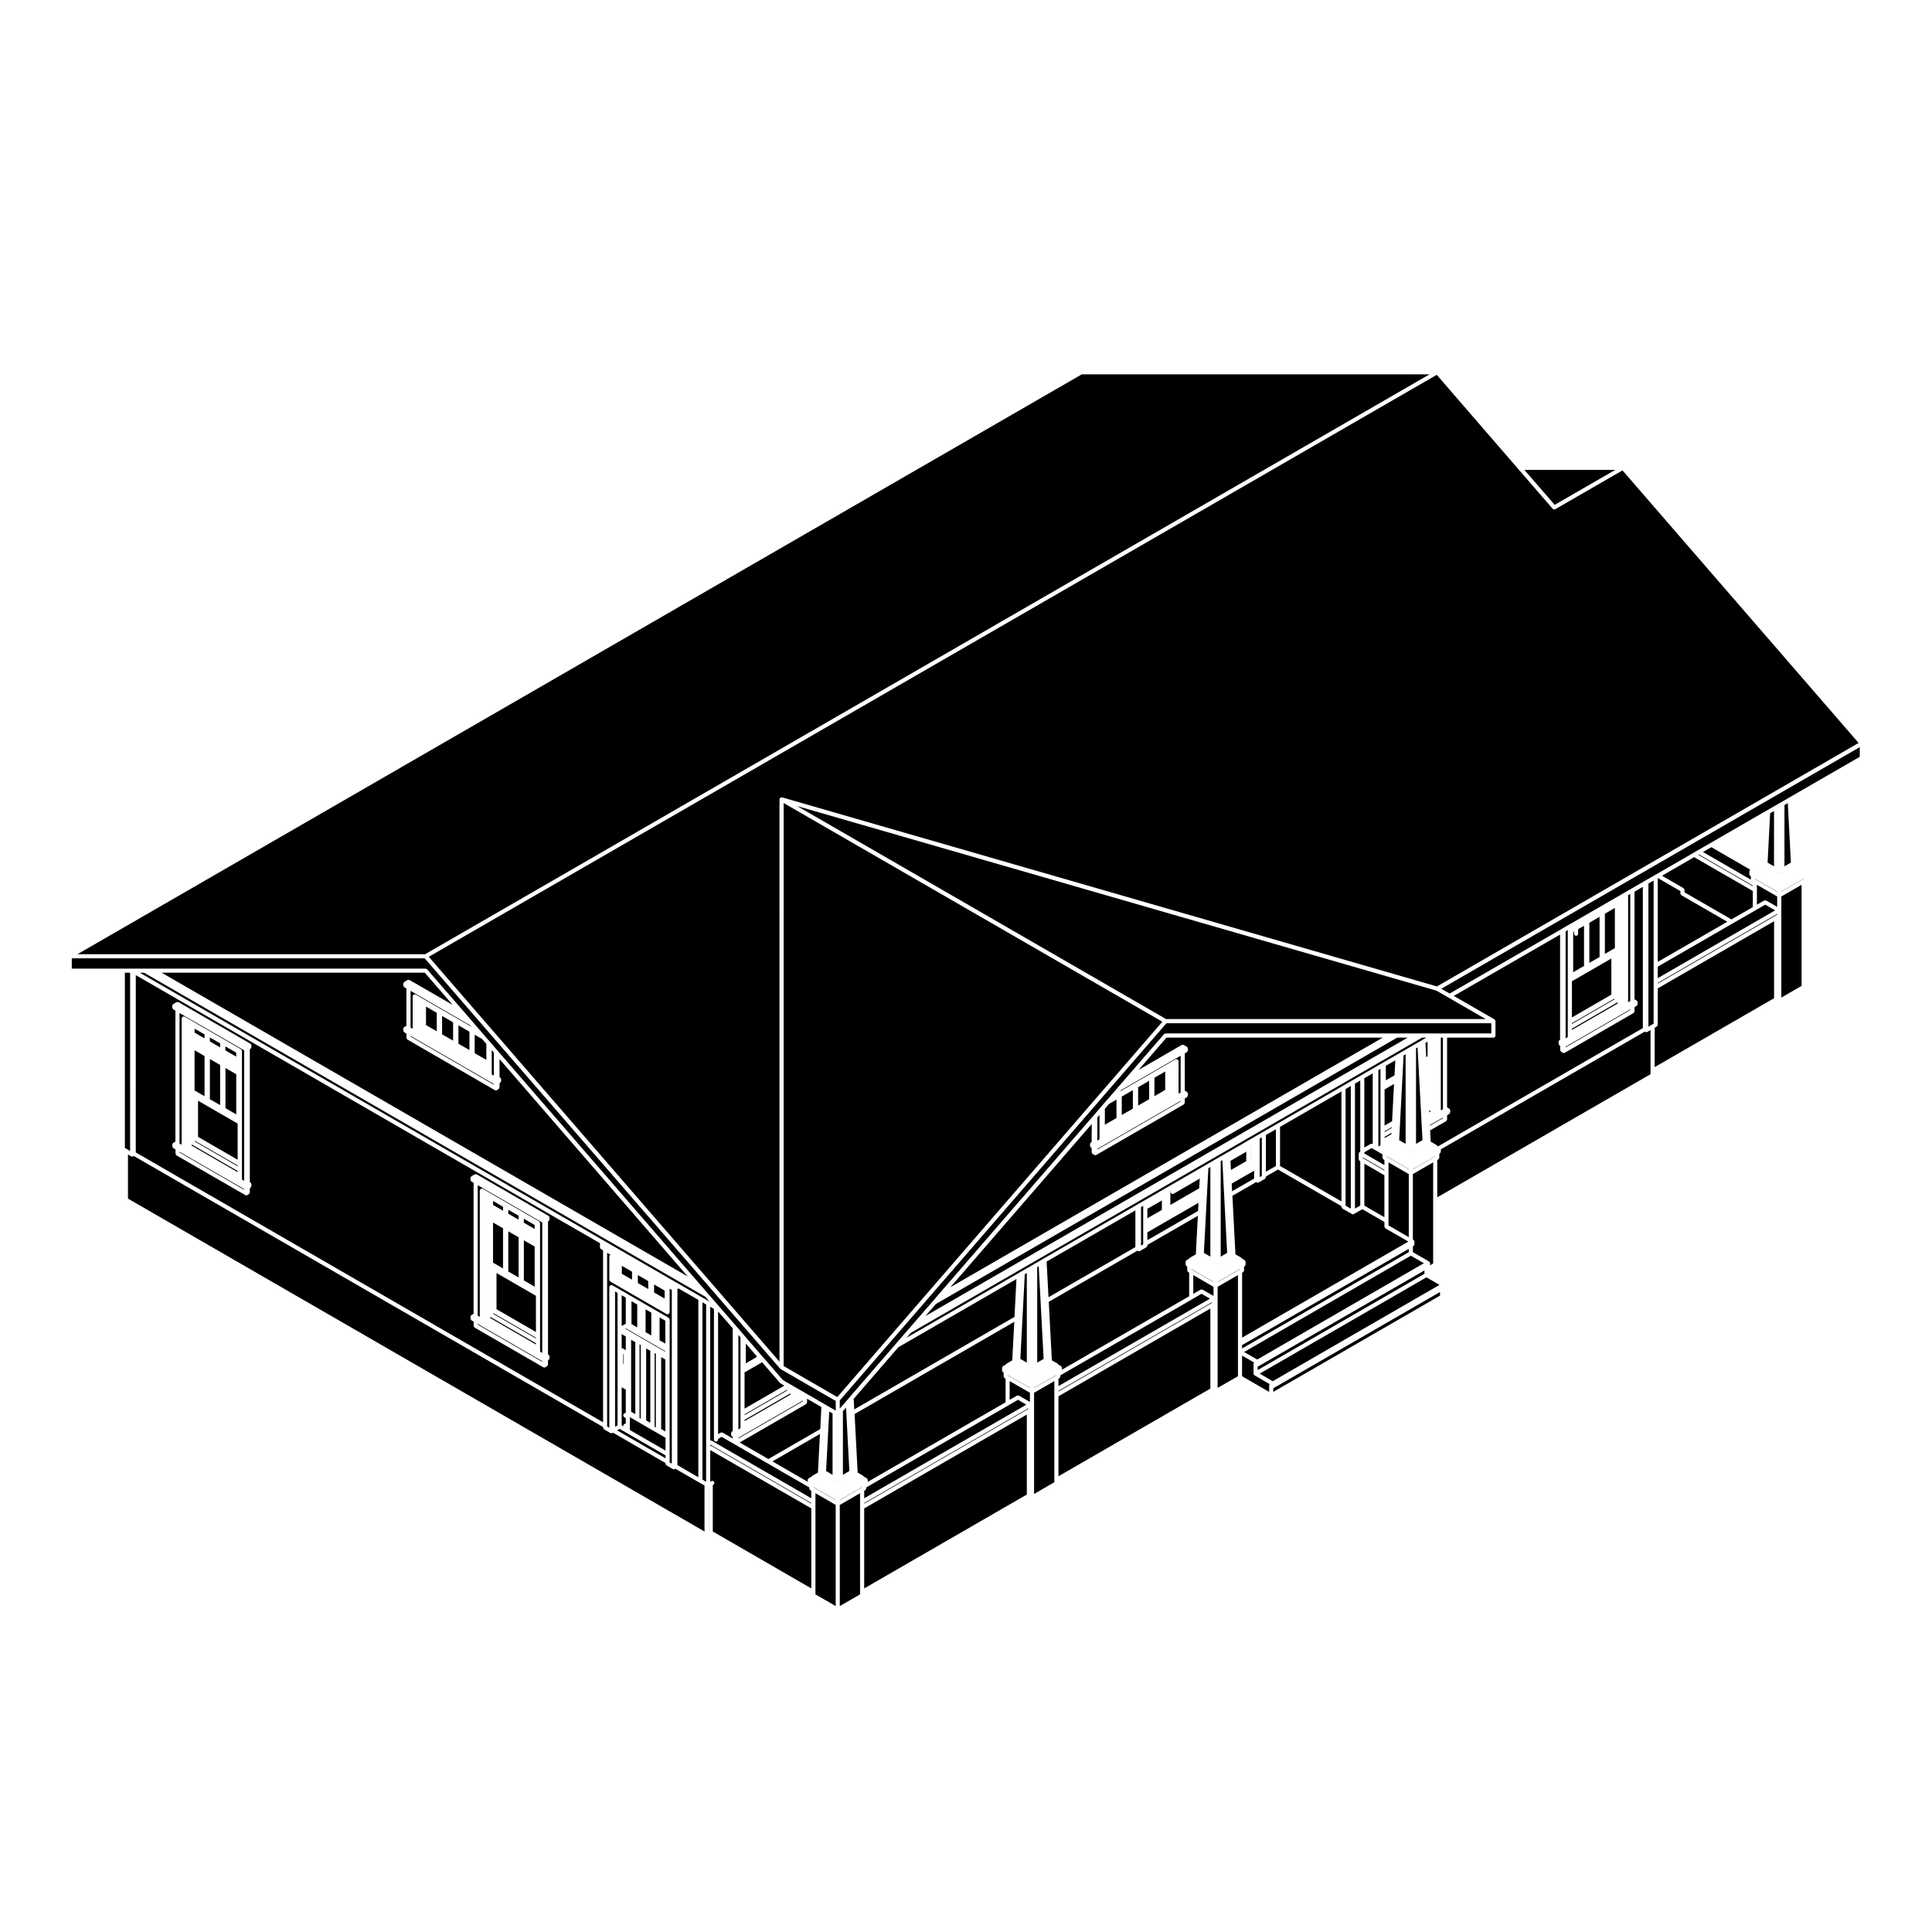
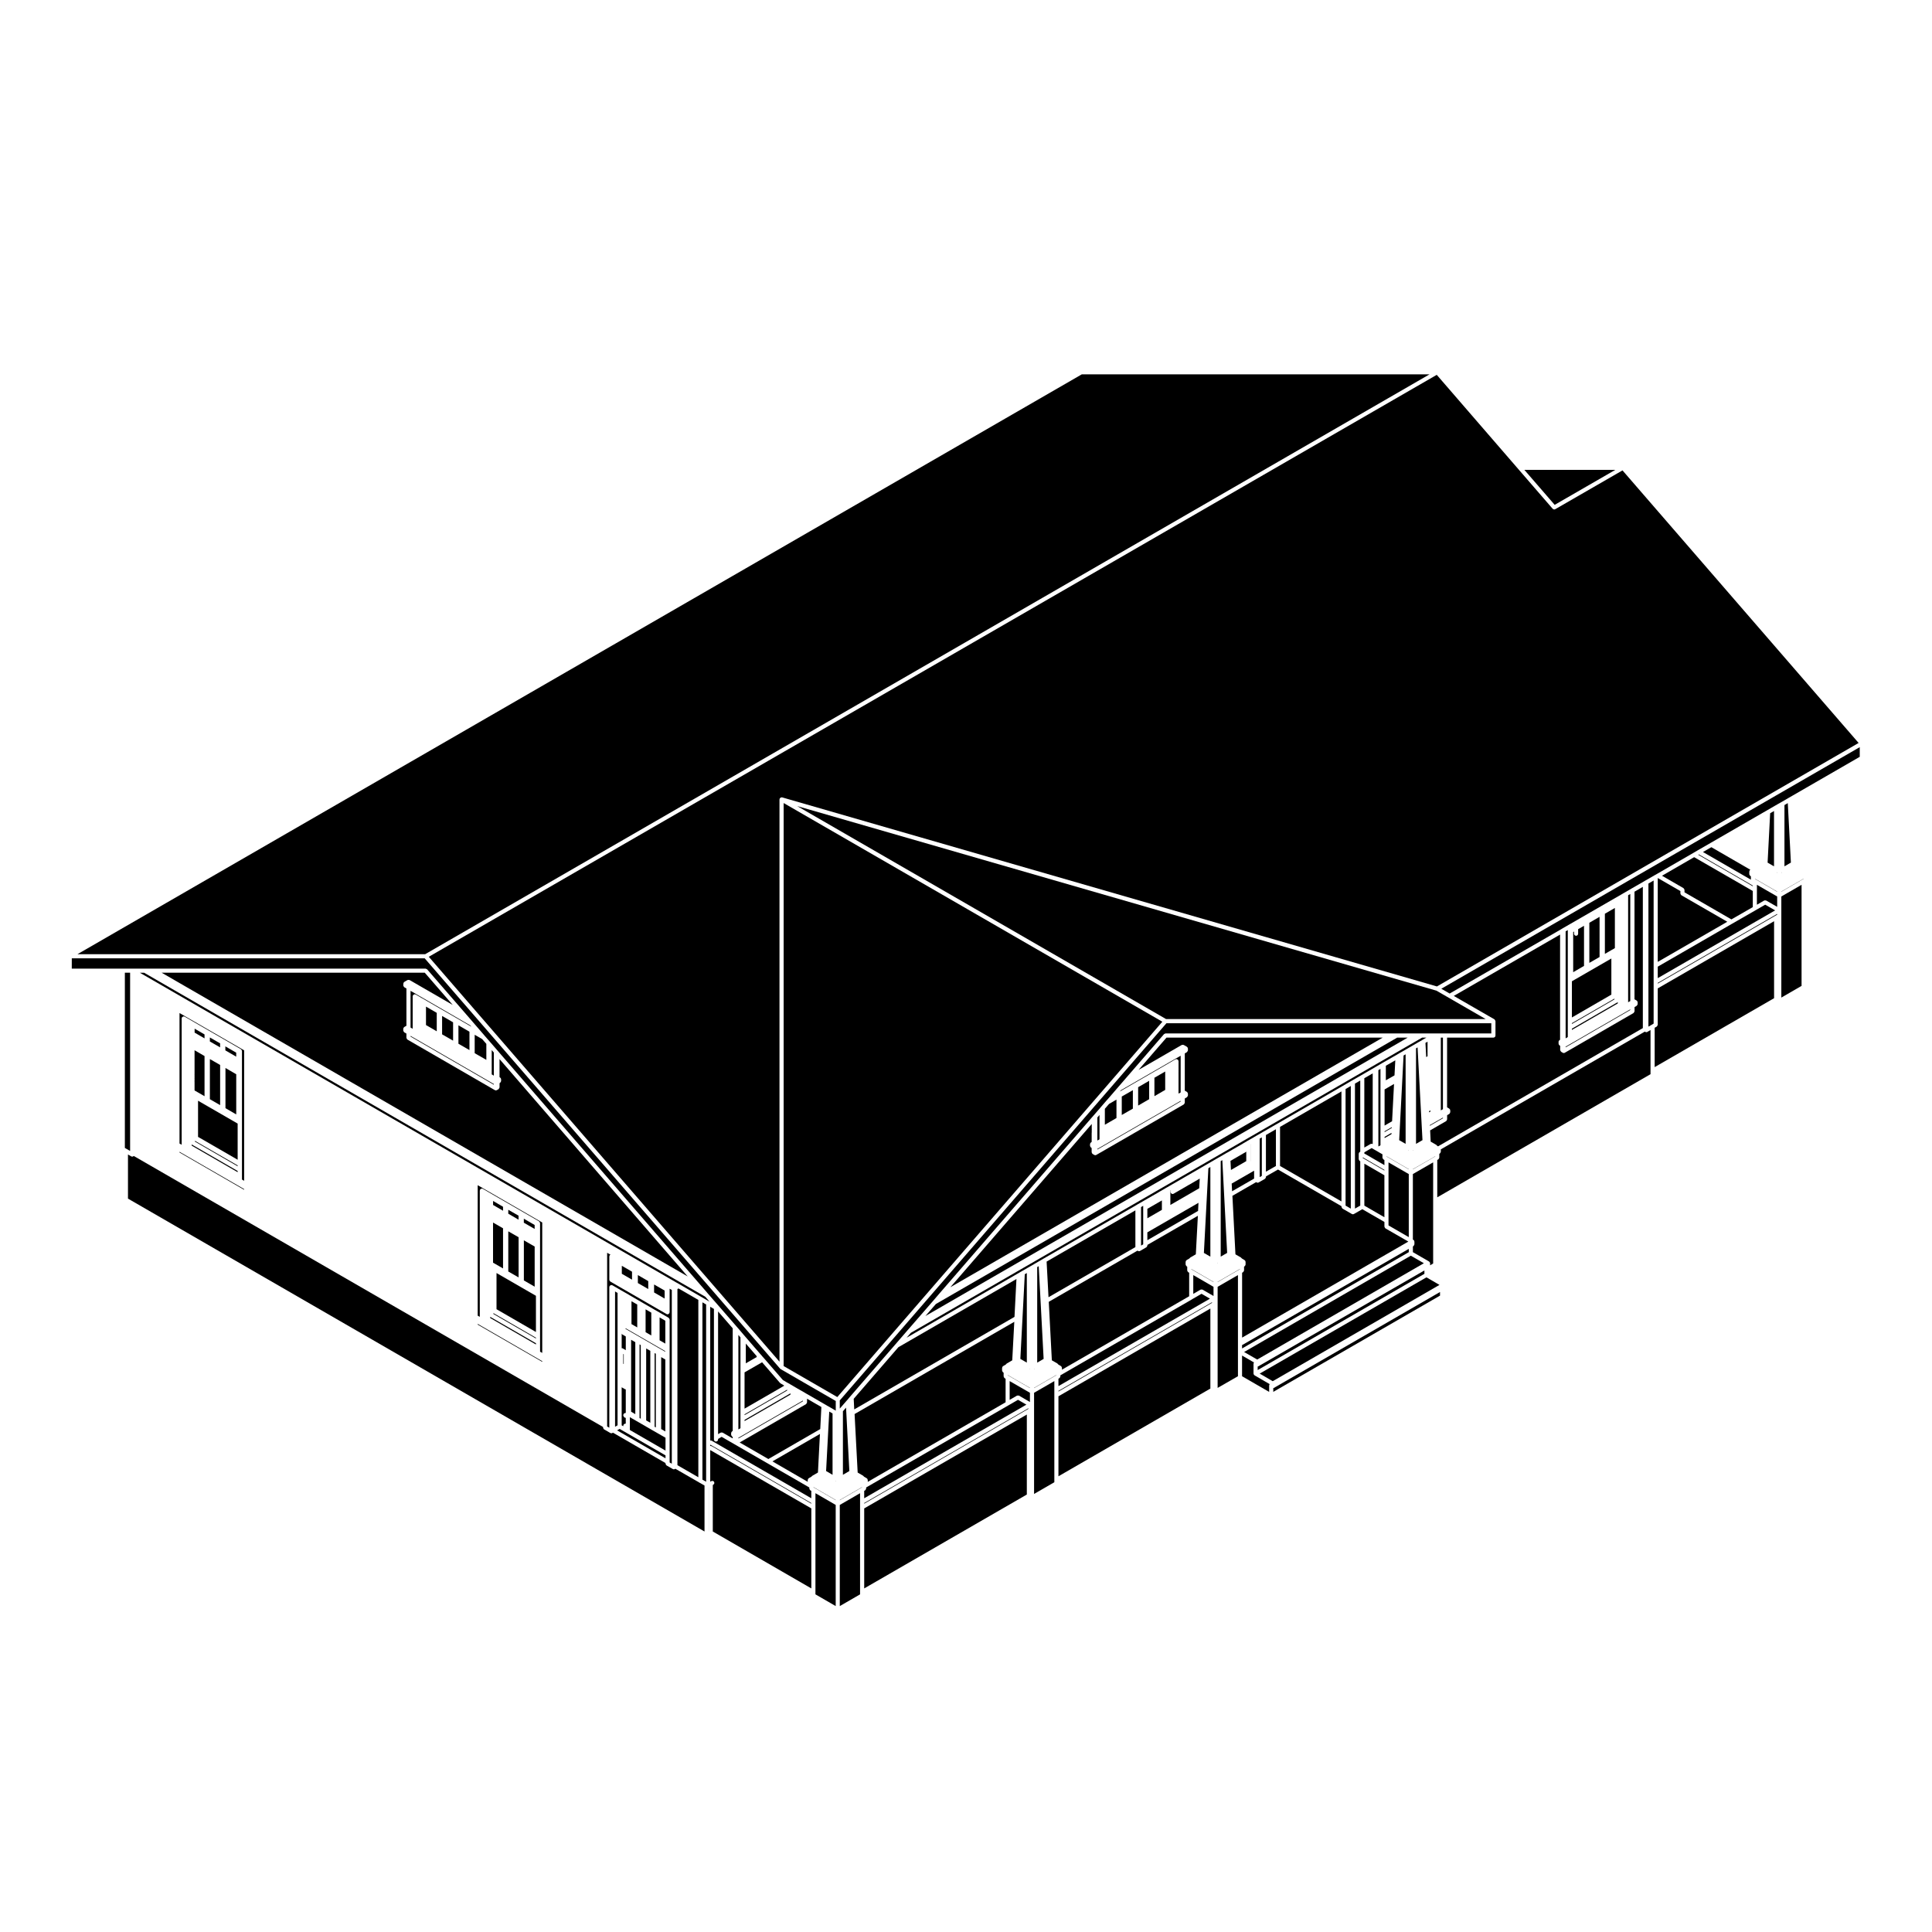
<svg xmlns="http://www.w3.org/2000/svg" fill="#000000" width="800px" height="800px" version="1.1" viewBox="144 144 512 512">
  <g>
    <path d="m607.6 374.9c0.004-0.051 0.02-0.09 0.039-0.133 0.012-0.023-0.012-0.051 0.012-0.07 0.012-0.023 0.035-0.023 0.051-0.047 0.035-0.047 0.059-0.07 0.102-0.102 0.02-0.016 0.023-0.047 0.051-0.059l-10.324-5.977-2.227 1.281 12.699 7.332v-0.891l-0.137-0.074c-0.031-0.02-0.031-0.047-0.051-0.066-0.059-0.047-0.09-0.102-0.125-0.156-0.035-0.066-0.07-0.117-0.082-0.18-0.004-0.031-0.031-0.051-0.031-0.051v-0.746c-0.004 0.008 0.02-0.031 0.023-0.062z" />
    <path d="m594.05 370.52 14.457 8.348v-0.184l-14.301-8.258z" />
    <path d="m584.45 376.08 5.688 3.285c0.023 0.016 0.023 0.047 0.039 0.059 0.059 0.047 0.09 0.102 0.125 0.16 0.035 0.059 0.066 0.109 0.074 0.18 0.004 0.031 0.035 0.047 0.035 0.074v0.637l12.43 7.176 5.668-3.254v-4.277l-15.539-8.961z" />
    <path d="m583.32 376.72v22.191l18.43-10.637-12.156-7.019c-0.023-0.016-0.023-0.039-0.047-0.059-0.059-0.047-0.09-0.105-0.125-0.168-0.031-0.055-0.066-0.105-0.07-0.176-0.012-0.031-0.031-0.047-0.031-0.047v-0.664l-5.977-3.445z" />
    <path d="m580.3 417.54c-0.09 0-0.188-0.02-0.273-0.07l-0.137-0.082-54.055 31.199v0.641c0 0.031-0.031 0.051-0.031 0.07-0.012 0.07-0.039 0.117-0.082 0.188-0.035 0.059-0.059 0.117-0.117 0.156-0.02 0.012-0.02 0.039-0.039 0.059l-0.141 0.09v0.992c0 0.031-0.023 0.051-0.035 0.082-0.004 0.07-0.039 0.117-0.07 0.176-0.039 0.07-0.07 0.117-0.125 0.168-0.02 0.02-0.02 0.039-0.047 0.059l-0.258 0.137v9.898l56.516-32.633v-11.695l-0.836 0.484c-0.082 0.066-0.168 0.082-0.27 0.082z" />
    <path d="m580.85 416.07 0.836-0.48 0.543-0.328v-37.914l-1.379 0.801z" />
    <path d="m583.32 415.58c0 0.031-0.023 0.039-0.031 0.07-0.012 0.07-0.039 0.117-0.074 0.176-0.035 0.07-0.066 0.117-0.121 0.168-0.02 0.012-0.02 0.039-0.039 0.059l-0.551 0.312v10.43l31.645-18.262v-20.402l-30.828 17.801z" />
    <path d="m583.32 404.66 31.098-17.949 0.555-0.324v-0.188l-31.652 18.273z" />
    <path d="m576.04 409.12v-28.203l-0.57 0.332v28.359l0.57-0.32z" />
    <path d="m616.07 385.26v23.109l5.363-3.098v-26.789l-5.363 3.094z" />
    <path d="m616.07 380.32 5.629-3.254h0.008l0.254-0.148v-0.051l-5.891 3.398z" />
    <path d="m616.07 375.29 0.105-0.066c-0.039-0.02-0.074-0.023-0.105-0.051z" />
    <path d="m616.9 357.35v16.238l1.707-0.992-0.824-15.766z" />
    <path d="m614.97 375.29v-0.117c-0.031 0.023-0.074 0.031-0.109 0.047z" />
    <path d="m609.6 379.81v3.953l1.918-1.109c0.023-0.016 0.051 0 0.074-0.012 0.074-0.031 0.121-0.023 0.203-0.023 0.07 0 0.125 0 0.191 0.023 0.023 0.012 0.051-0.004 0.074 0.012l2.91 1.668v-2.746l-5.371-3.098 0.008 1.332z" />
    <path d="m609.09 376.93 0.242 0.145 5.641 3.258v-0.062l-5.883-3.398z" />
    <path d="m613.11 359.52-0.68 13.082 1.703 0.992v-14.668z" />
    <path d="m583.32 403.22 31.109-17.961-2.633-1.508-2.469 1.426-6.223 3.574-19.785 11.426z" />
    <path d="m560.57 415.36 11.277-6.516v-0.203l-11.277 6.504z" />
    <path d="m481.43 512.86 44.188-25.504v-0.961l-44.062 25.438c-0.039 0.031-0.082 0.031-0.125 0.039z" />
    <path d="m477.83 508.02 3.457 2.012 44.188-25.52-3.449-2.004z" />
    <path d="m523.8 478.84v-26.801l-5.375 3.098v17.348l0.141 0.09c0.023 0 0.023 0.039 0.039 0.051 0.039 0.031 0.07 0.059 0.102 0.102 0.016 0.02 0.039 0.02 0.059 0.039 0.012 0.031 0 0.051 0.004 0.082 0.016 0.039 0.035 0.09 0.035 0.125 0.004 0.031 0.031 0.051 0.031 0.07v0.719c0 0.031-0.023 0.039-0.031 0.059 0 0.082-0.035 0.125-0.074 0.188-0.035 0.07-0.066 0.117-0.121 0.168-0.016 0.012-0.016 0.039-0.039 0.051l-0.141 0.09v1.516l4.277 2.469c0.031 0.02 0.031 0.039 0.051 0.059 0.039 0.031 0.066 0.059 0.098 0.102 0.016 0.02 0.047 0.02 0.055 0.051 0.02 0.012 0 0.039 0.012 0.07 0.02 0.039 0.035 0.082 0.039 0.125 0 0.031 0.031 0.039 0.031 0.07v0.539z" />
    <path d="m480.34 511.13c0-0.059 0.047-0.09 0.059-0.137 0.016-0.047-0.004-0.09 0.023-0.145 0 0 0.039-0.012 0.051-0.039l-3.996-2.324c-0.023-0.012-0.023-0.039-0.051-0.051-0.039-0.039-0.07-0.07-0.102-0.105-0.016-0.02-0.039-0.02-0.055-0.039-0.012-0.02 0-0.039-0.004-0.07-0.02-0.039-0.031-0.082-0.039-0.125-0.004-0.031-0.031-0.051-0.031-0.07v-2.637c0-0.039 0.039-0.082 0.059-0.125 0.012-0.039-0.012-0.09 0.016-0.137 0.016-0.031 0.047-0.031 0.055-0.039l0.012-0.012-3.18-1.84v5.481l7.18 4.152z" />
    <path d="m472.93 477.33c0.051 0.031 0.074 0.059 0.105 0.102 0.016 0.02 0.047 0.02 0.059 0.039 0.004 0.012 0 0.031 0 0.031l0.727 0.441c0.02 0.012 0.023 0.039 0.051 0.051 0.031 0.031 0.059 0.059 0.09 0.102 0.016 0.02 0.039 0.02 0.055 0.051 0.016 0.02 0 0.051 0.016 0.07 0.02 0.051 0.031 0.09 0.035 0.137 0 0.02 0.023 0.039 0.023 0.039v0.734c0 0.02-0.023 0.039-0.031 0.07 0 0.07-0.039 0.117-0.074 0.188-0.035 0.059-0.066 0.105-0.121 0.156-0.02 0.02-0.02 0.039-0.051 0.059l-0.125 0.07v1.012c0 0.031-0.031 0.051-0.031 0.07-0.012 0.07-0.039 0.117-0.082 0.188-0.035 0.059-0.07 0.105-0.121 0.156-0.023 0.02-0.023 0.039-0.047 0.059l-0.238 0.125v17.199l44.055-25.449-6.062-3.492c-0.02-0.02-0.02-0.039-0.051-0.059-0.051-0.051-0.086-0.102-0.121-0.168-0.035-0.059-0.066-0.105-0.074-0.176-0.004-0.02-0.031-0.039-0.031-0.039v-1.27l-5.859-3.375-2.223 1.27c-0.086 0.039-0.176 0.07-0.273 0.07-0.098 0-0.188-0.031-0.273-0.07l-2.473-1.426c-0.031-0.02-0.031-0.039-0.047-0.059-0.066-0.051-0.09-0.102-0.125-0.156-0.035-0.07-0.066-0.117-0.074-0.188l-0.031-0.07v-0.168l-16.828-9.715-3.188 1.82v0.168c0 0.031-0.02 0.039-0.023 0.07-0.012 0.07-0.039 0.117-0.074 0.188-0.039 0.059-0.07 0.105-0.125 0.156-0.02 0.02-0.02 0.039-0.039 0.059l-1.664 0.953c-0.086 0.051-0.176 0.082-0.273 0.082s-0.191-0.031-0.277-0.082l-0.125-0.082-6.293 3.633 0.805 15.508 1.484 0.855c0.031 0.012 0.031 0.043 0.047 0.062z" />
    <path d="m518.43 453.89 5.652-3.266 0.258-0.141v-0.055l-5.91 3.406z" />
    <path d="m466.68 478.72 0.09-0.051c-0.035-0.02-0.066-0.02-0.09-0.051z" />
    <path d="m472.07 502.3v-20.391l-5.387 3.109v26.793l5.387-3.098z" />
    <path d="m472.58 480.36v-0.062l-5.894 3.398v0.062l5.656-3.254z" />
    <path d="m558.91 421.55 17.121-9.887v-0.168l-17.121 9.879z" />
    <path d="m560.57 413.64 10.457-6.051v-9.574l-10.457 6.031z" />
    <path d="m565.19 388.54v10.633l2.711-1.559v-10.645z" />
    <path d="m569.31 386.15v10.641l1.988-1.152v-0.004c0.031-0.016 0.059 0 0.082-0.016 0.031-0.012 0.031-0.051 0.059-0.059h0.012c0.012 0 0.012-0.004 0.012-0.004s0.031 0 0.039-0.004c0.012-0.012 0.012-0.023 0.023-0.035l0.434-0.258v-0.25l0.016-0.023c0-0.016-0.016-0.02-0.016-0.02l0.012-0.031c0-0.004-0.012-0.016-0.012-0.016s0.004-0.016 0.012-0.016c-0.004-0.012-0.012-0.016-0.012-0.016v-10.27z" />
    <path d="m528.17 407.3 29.527-17.027 0.395-0.238 0.004-0.004 0.004-0.008 1.652-0.949 14.23-8.207 0.227-0.145 0.039-0.012v-0.004l0.402-0.227v-0.004l1.66-0.965 3.297-1.898 0.414-0.246h0.004l2.481-1.426h0.004l0.586-0.332 9.602-5.547 1.238-0.727 3.316-1.906v-0.004l13.977-8.074h0.004l0.883-0.504 0.207-0.121 2.086-1.215h0.008l0.836-0.48 0.836-0.469 1.91-1.113 0.004-0.004 0.012-0.004 0.188-0.102v-0.004l0.824-0.477 17.824-10.293v-2.562l-110.89 64.02z" />
    <path d="m560.57 416.94 12.156-7.023v-0.348l-0.031 0.012-0.035 0.039-12.09 6.988z" />
    <path d="m467.5 451.7v25.316l1.707-0.98-1.277-24.582z" />
    <path d="m559.48 418.39v-27.906l-0.57 0.324v28.363l0.57-0.336z" />
    <path d="m560.91 391v10.641l2.871-1.664v-10.637l-1.559 0.902v1.211c0 0.297-0.242 0.535-0.539 0.535-0.309 0-0.543-0.242-0.543-0.535v-0.586z" />
    <path d="m557.04 420.05c0.004-0.051 0.012-0.09 0.031-0.125 0.012-0.031 0-0.051 0.012-0.07 0.016-0.02 0.047-0.031 0.059-0.051 0.035-0.039 0.059-0.07 0.102-0.102 0.023-0.02 0.031-0.051 0.051-0.07l0.141-0.07v-27.887l-28.168 16.254 10.77 6.207c0.016 0.02 0.023 0.051 0.047 0.07 0.059 0.039 0.09 0.102 0.125 0.156 0.031 0.059 0.059 0.117 0.07 0.188 0.012 0.02 0.035 0.039 0.035 0.039v3.848c0 0.297-0.25 0.539-0.543 0.539h-12.281v18.48l0.559 0.332c0.02 0.012 0.031 0.039 0.047 0.059 0.039 0.031 0.066 0.051 0.098 0.102 0.02 0.012 0.047 0.012 0.059 0.039 0.012 0.02 0 0.051 0.012 0.082 0.02 0.039 0.031 0.082 0.031 0.125 0.012 0.02 0.035 0.039 0.035 0.07v0.484c0 0.02-0.023 0.039-0.035 0.07-0.012 0.07-0.031 0.117-0.074 0.188-0.039 0.059-0.066 0.105-0.117 0.156-0.023 0.02-0.023 0.051-0.055 0.059l-0.551 0.312v1.113l-0.031 0.07c0 0.07-0.039 0.125-0.074 0.188-0.035 0.059-0.066 0.117-0.121 0.156-0.02 0.02-0.02 0.051-0.051 0.059l-4.223 2.438 0.145 2.984 0.07 0.039 1.426 0.828c0.02 0.012 0.02 0.039 0.047 0.051 0.039 0.039 0.066 0.059 0.102 0.102 0.016 0.02 0.047 0.031 0.055 0.051 0.012 0.012 0 0.02 0.012 0.031l0.246 0.145 54.266-31.332v-37.434l-2.211 1.281v28.52l0.551 0.312c0.031 0.02 0.031 0.039 0.051 0.059 0.039 0.031 0.066 0.059 0.102 0.102 0.016 0.02 0.039 0.02 0.055 0.051 0.016 0.012 0 0.039 0.012 0.059 0.023 0.051 0.035 0.09 0.035 0.137 0.004 0.031 0.031 0.039 0.031 0.07v0.465l-0.023 0.07c-0.004 0.082-0.047 0.117-0.082 0.188-0.035 0.059-0.066 0.117-0.121 0.156-0.02 0.02-0.02 0.051-0.039 0.059l-0.559 0.332v1.125c0 0.02-0.031 0.039-0.031 0.039-0.02 0.09-0.047 0.145-0.082 0.207-0.039 0.059-0.07 0.117-0.125 0.156-0.02 0.02-0.023 0.051-0.039 0.059l-18.211 10.52c-0.09 0.039-0.176 0.07-0.273 0.07-0.098 0-0.188-0.031-0.277-0.082l-0.398-0.238c-0.02-0.012-0.031-0.039-0.047-0.059-0.055-0.039-0.086-0.09-0.121-0.156-0.039-0.059-0.059-0.105-0.082-0.188l-0.023-0.059v-1.125l-0.141-0.082c-0.02-0.02-0.023-0.039-0.051-0.059-0.039-0.039-0.07-0.07-0.105-0.117-0.012-0.012-0.035-0.012-0.051-0.031-0.016-0.02 0-0.039-0.012-0.07-0.023-0.039-0.031-0.082-0.035-0.125l-0.031-0.07v-0.484z" />
    <path d="m572.07 268.52h-24.098l8.031 9.27z" />
    <path d="m573.98 268.66-17.824 10.281c-0.09 0.051-0.18 0.074-0.273 0.074-0.152 0-0.309-0.07-0.418-0.191l-9.098-10.508-21.613-24.98-267.12 154.22 92.938 107.3v-149s0.023-0.051 0.031-0.074c0-0.023-0.016-0.047-0.004-0.082 0.004-0.02 0.031-0.031 0.047-0.055 0.012-0.02-0.012-0.047 0.012-0.066 0.012-0.023 0.035-0.023 0.051-0.047 0.035-0.047 0.066-0.07 0.105-0.098 0.039-0.039 0.07-0.055 0.105-0.074 0.051-0.016 0.086-0.023 0.125-0.035 0.031 0 0.051-0.023 0.074-0.023 0.023 0 0.047 0.023 0.074 0.023 0.023 0.012 0.051-0.016 0.082-0.012l173.53 50.105 111.75-64.527z" />
    <path d="m256.66 396.88 266.19-153.68h-92.156l-266.18 153.68z" />
    <path d="m163.02 400.7h93.773c0.012 0 0.016 0.012 0.016 0.012 0.074 0 0.133 0.047 0.191 0.082 0.07 0.023 0.137 0.035 0.188 0.09 0.012 0.012 0.016 0.012 0.016 0.012l9.699 11.176 1.664 1.918 0.82 0.953 2.473 2.863 0.664 0.777 1.305 1.496 0.344 0.395h0.004l1.648 1.91 0.414 0.473v0.012l52.949 61.148 1.656 1.91 0.812 0.953 3.328 3.805 4.141 4.769 0.414 0.484h0.012l1.633 1.918 0.332 0.383 3.953 4.574 0.324 0.352s0 0.012 0.012 0.012l0.133 0.168c0.004 0 0.004 0.012 0.004 0.012 0.012 0.012 0.02 0.012 0.031 0.02l0.07 0.102 0.039 0.039 0.402 0.453 4.992 5.758 1.09 0.641s0-0.012 0.012 0c0 0 0 0.012 0.004 0.012l0.016 0.012c0.012 0 0.012 0.012 0.02 0.012 0.012 0.012 0.031 0 0.051 0.02l0.031 0.02h0.012s0 0.012 0.012 0.012l0.012 0.012h0.012l0.07 0.031v0.012h0.004l0.594 0.328c0.012 0.012 0.012 0.031 0.012 0.031h0.02l0.848 0.492 0.07 0.039c0.016 0.012 0.02 0.02 0.031 0.031 0.016 0.012 0.031 0 0.051 0.012l0.344 0.207 0.125 0.082 0.121 0.051s0.004 0.02 0.016 0.031c0.012 0.012 0.02 0 0.035 0.012l0.207 0.125 0.238 0.125c0.004 0 0.004 0.012 0.004 0.012h0.012l0.402 0.238 1.238 0.699v0.012h0.012l0.406 0.246 0.406 0.227 4.492 2.602 0.832 0.484 0.203 0.105 1.926 1.125 0.012 0.012v-2.57l-14.609-8.445c-0.02-0.02-0.023-0.039-0.051-0.059-0.02-0.031-0.051-0.031-0.074-0.059-0.004 0-0.016 0-0.023-0.012l-94.176-108.73h-93.523z" />
    <path d="m367.38 518v16.84l1.707-1-0.875-16.805z" />
    <path d="m372.2 538.3h0.004l0.242-0.137v-0.062l-5.894 3.406v0.062z" />
    <path d="m366.55 569.63 5.375-3.109v-26.809l-5.375 3.113z" />
    <path d="m372.79 535.14c0.035 0.039 0.059 0.059 0.102 0.102 0.012 0.031 0.039 0.031 0.051 0.051 0.012 0.012 0 0.02 0.012 0.031l0.73 0.422c0.031 0.02 0.031 0.039 0.047 0.059 0.047 0.031 0.074 0.059 0.105 0.102 0.012 0.02 0.039 0.02 0.059 0.039 0.004 0.031 0 0.051 0 0.07 0.02 0.059 0.031 0.09 0.039 0.137 0.004 0.02 0.031 0.039 0.031 0.07v0.484l36.527-21.09v-6.238l-0.258-0.145c-0.02-0.012-0.023-0.039-0.039-0.059-0.059-0.039-0.09-0.102-0.121-0.156-0.035-0.07-0.066-0.117-0.074-0.188l-0.031-0.07v-0.992l-0.137-0.07c-0.02-0.02-0.023-0.039-0.051-0.059-0.051-0.051-0.082-0.102-0.117-0.156-0.039-0.07-0.066-0.117-0.074-0.188-0.004-0.031-0.031-0.051-0.031-0.082v-0.711c0-0.02 0.023-0.039 0.023-0.039 0.012-0.07 0.02-0.105 0.039-0.145 0.012-0.031 0-0.059 0.012-0.082 0.016-0.031 0.047-0.031 0.055-0.051 0.035-0.039 0.055-0.059 0.098-0.102 0.02-0.012 0.023-0.039 0.051-0.051l0.734-0.434c0.004-0.02-0.004-0.031 0.004-0.039 0.012-0.031 0.039-0.031 0.059-0.039 0.031-0.051 0.059-0.082 0.09-0.105 0.023-0.012 0.023-0.039 0.051-0.059l1.477-0.855 0.543-10.211-42.324 24.445 0.816 15.496 0.098 0.07h0.004l1.375 0.797c-0.004 0-0.004 0.027 0.027 0.039z" />
    <path d="m373.54 538.48-0.031 0.082c-0.016 0.07-0.047 0.117-0.074 0.176-0.039 0.07-0.074 0.117-0.125 0.168-0.023 0.012-0.023 0.039-0.051 0.059l-0.238 0.125v1.969l42.98-24.809-2.223-1.289-2.473 1.438h-0.004l-37.762 21.793z" />
-     <path d="m366.55 536.53 0.102-0.059c-0.031-0.012-0.07-0.02-0.102-0.039z" />
    <path d="m389.23 492.77 127.82-73.789h-2.789l-122.24 70.59z" />
    <path d="m413.37 482.95-31.281 18.066-11.848 13.68 0.141 2.812 42.469-24.52z" />
    <path d="m359.24 535.14c0.02-0.012 0.02-0.039 0.047-0.051l1.414-0.816v-0.008h0.004l0.059-0.039 0.527-10.211-12.59 7.269 9.352 5.41v-0.484c0-0.031 0.031-0.051 0.035-0.07 0.004-0.051 0.016-0.09 0.035-0.137 0.012-0.02-0.004-0.039 0.012-0.07 0.012-0.02 0.039-0.02 0.059-0.039 0.031-0.039 0.055-0.07 0.102-0.102 0.02-0.02 0.02-0.051 0.039-0.059l0.746-0.422v-0.031c0.016-0.02 0.039-0.02 0.055-0.051 0.031-0.031 0.059-0.051 0.105-0.09z" />
    <path d="m524.66 406.53-169.39-48.906 97.754 56.445h84.707l-9.824-5.668z" />
    <path d="m418.04 506.8 0.098-0.051c-0.035-0.012-0.066-0.02-0.098-0.039z" />
    <path d="m418.04 539.91 5.371-3.102v-26.805l-5.371 3.098z" />
    <path d="m423.93 508.45v-0.059l-5.891 3.402v0.059l5.637-3.254z" />
    <path d="m418.87 479.78v25.328l1.703-0.984-1.301-24.57z" />
    <path d="m416.94 513.1-5.371-3.098v4.977l1.93-1.117c0.023-0.012 0.051 0 0.074-0.012 0.074-0.02 0.133-0.02 0.207-0.02s0.133 0 0.191 0.02c0.031 0.012 0.051 0 0.082 0.012l2.891 1.684v-2.445z" />
    <path d="m416.39 517.45 0.008-0.004 0.141-0.082v-0.164l-43.52 25.121v0.164z" />
    <path d="m444.89 464.76-23.527 13.574 0.504 9.445 23.023-13.285z" />
    <path d="m416.94 511.79-5.894-3.402v0.059l0.258 0.148 5.637 3.254z" />
    <path d="m415.58 481.68-1.176 22.445 1.715 0.984v-23.734z" />
    <path d="m416.94 506.71c-0.02 0.02-0.055 0.031-0.09 0.039l0.09 0.051z" />
    <path d="m526.39 440.17-3.484 2.004 0.012 0.168 3.473-1.996z" />
    <path d="m539.21 417.89v-2.727h-86.09l-86.574 99.965v2.168l1.723-1.98 0.004-0.012 0.203-0.215 0.785-0.938 12.055-13.914 3.305-3.828 0.836-0.953 0.82-0.945 4.969-5.727h0.004l1.641-1.918 40.543-46.82h0.004l0.406-0.465 1.664-1.918 0.324-0.383 1.309-1.516 0.68-0.766 2.473-2.863 0.832-0.961 1.641-1.898 9.684-11.191s0.012-0.012 0.02-0.012c0.047-0.051 0.117-0.059 0.176-0.102 0.07-0.031 0.125-0.082 0.195-0.082 0.012 0 0.012-0.012 0.02-0.012h86.352z" />
    <path d="m523.08 438.54v-0.301h-0.004l-0.039 0.059-0.324 0.188 0.02 0.301 0.348-0.203z" />
    <path d="m526.39 437.77v-18.793h-0.555v19.289l0.555-0.32z" />
    <path d="m351.67 506.02 14.223 8.215 86.141-99.469-100.36-57.953z" />
    <path d="m359.58 538.16 0.238 0.137h0.004l5.648 3.269v-0.062l-5.891-3.406z" />
    <path d="m360.1 539.71v26.809l5.371 3.109v-26.805z" />
    <path d="m363.76 518.08-0.836 15.758 1.711 1v-16.258z" />
    <path d="m365.47 536.53v-0.102c-0.035 0.02-0.07 0.031-0.102 0.039z" />
    <path d="m435.38 439.48-0.57 0.66v6.121l0.57-0.336v-0.902l0.004-0.02-0.004-0.02z" />
    <path d="m456.89 433.51v-9.73l-15.824 9.129-0.309 0.352 13.09-7.559h0.004l0.133-0.082h0.012s0-0.012 0.004-0.012l0.348-0.195 0.004-0.012 0.176-0.09s0.023 0 0.031-0.012c0.012 0 0.023 0 0.023-0.012 0.031-0.02 0.031-0.051 0.059-0.059l0.195-0.117h0.012l0.242-0.137 0.418-0.246c0.039-0.031 0.102 0 0.137-0.02 0.051-0.012 0.082-0.059 0.137-0.059 0.023 0 0.039 0.031 0.059 0.031 0.07 0.012 0.125 0.051 0.188 0.082 0.07 0.039 0.117 0.07 0.168 0.125 0.012 0.02 0.039 0.02 0.055 0.039 0.023 0.051 0.004 0.09 0.016 0.145 0.02 0.039 0.059 0.082 0.059 0.125v0.145c0 0.012-0.012 0.012-0.012 0.012l0.012 0.059v2.312s-0.02 0.031-0.02 0.059l0.02 0.051s-0.012 0.02-0.012 0.039c0 0 0.023 0.039 0.023 0.059l-0.016 0.02v0.355c0 0.012-0.012 0.031-0.02 0.039 0.012 0.02 0.02 0.031 0.02 0.031v5.43z" />
    <path d="m452.18 433.19h0.004v-0.012l0.387-0.207h0.016l0.023-0.02 0.141-0.102h0.027l0.012-0.004v-4.883l-2.856 1.652v4.883z" />
    <path d="m521.76 420.38 0.199 3.758 0.355-0.219v-0.254l0.016-0.031-0.016-0.027 0.012-0.008-0.012-0.012 0.012-0.02-0.012-0.02v-3.488z" />
    <path d="m437.91 436.55-1.113 1.289v4.234l3.078-1.785v-4.883z" />
    <path d="m448.54 435.3v-4.875l-2.922 1.695v4.871z" />
    <path d="m434.81 448.64 22.082-12.742v-0.164l-22.082 12.738z" />
    <path d="m395.85 485.13 114.59-66.152h-57.309l-7.406 8.559 11.445-6.609c0.02-0.012 0.051 0 0.07-0.012 0.07-0.031 0.125-0.031 0.195-0.031 0.082 0 0.137 0 0.195 0.031 0.031 0.012 0.051 0 0.074 0.012l0.832 0.473c0.02 0.02 0.023 0.051 0.039 0.059 0.051 0.031 0.074 0.059 0.105 0.102 0.016 0.02 0.047 0.02 0.059 0.051l0.004 0.07c0.02 0.051 0.031 0.082 0.039 0.125 0.004 0.031 0.031 0.039 0.031 0.039v0.516s-0.023 0.039-0.031 0.07c-0.016 0.07-0.047 0.117-0.082 0.176-0.039 0.07-0.066 0.117-0.125 0.168-0.016 0.02-0.02 0.039-0.039 0.059l-0.555 0.324v9.879l0.555 0.312c0.02 0.02 0.023 0.039 0.039 0.059 0.051 0.031 0.074 0.059 0.105 0.102 0.016 0.02 0.047 0.02 0.059 0.051l0.004 0.07c0.02 0.051 0.031 0.082 0.039 0.125 0.004 0.031 0.031 0.039 0.031 0.039v0.523c0 0.02-0.023 0.039-0.031 0.059-0.016 0.07-0.047 0.125-0.082 0.188-0.039 0.059-0.066 0.117-0.125 0.156-0.016 0.02-0.02 0.051-0.039 0.059l-0.555 0.324v1.113s-0.023 0.039-0.035 0.059c-0.004 0.082-0.031 0.125-0.07 0.188-0.039 0.07-0.07 0.117-0.121 0.168-0.023 0.012-0.023 0.039-0.051 0.059l-23.172 13.371c-0.082 0.051-0.176 0.07-0.266 0.07-0.102 0-0.188-0.02-0.277-0.07l-0.406-0.238c-0.023-0.012-0.023-0.039-0.047-0.059-0.047-0.031-0.07-0.059-0.102-0.105-0.02-0.012-0.047-0.012-0.047-0.012-0.023-0.039-0.004-0.07-0.016-0.09-0.023-0.051-0.039-0.09-0.039-0.137-0.012-0.031-0.035-0.039-0.035-0.07v-1.125l-0.141-0.082c-0.02-0.012-0.023-0.039-0.051-0.059-0.059-0.039-0.09-0.09-0.121-0.145-0.035-0.07-0.066-0.117-0.082-0.188-0.004-0.031-0.035-0.051-0.035-0.082v-0.484c0-0.031 0.031-0.039 0.035-0.07 0.012-0.051 0.016-0.09 0.035-0.125 0.012-0.02 0-0.051 0.012-0.07 0.012-0.031 0.039-0.031 0.059-0.051 0.031-0.039 0.059-0.07 0.102-0.102 0.023-0.012 0.031-0.051 0.051-0.059l0.141-0.082v-2.387l0.02-0.16v-0.68c0-0.02 0.023-0.039 0.023-0.059 0 0-0.023-0.031-0.023-0.059 0 0 0.016-0.02 0.023-0.039-0.012-0.02-0.023-0.031-0.023-0.051v-1.328z" />
    <path d="m444.22 437.8v-4.891l-2.941 1.68v4.894z" />
    <path d="m454.21 459.38-0.051 0.031v3.914l7.648-4.418 0.137-2.57-2.863 1.664h-0.012l-0.309 0.168v0.012l-3.742 2.168c-0.086 0.039-0.176 0.07-0.273 0.07-0.18 0-0.324-0.105-0.422-0.246-0.012-0.02-0.039-0.012-0.051-0.031-0.023-0.051 0-0.09-0.02-0.137-0.012-0.051-0.051-0.09-0.051-0.137 0 0 0.016-0.031 0.016-0.039l-0.016-0.039v-0.227l-0.012-0.012s0.012-0.02 0.012-0.031l0.004-0.141z" />
    <path d="m424.27 505.41c0.039 0.031 0.066 0.059 0.098 0.105 0.016 0.012 0.047 0.012 0.059 0.039 0.004 0.012 0 0.031 0.004 0.039l0.73 0.434c0.02 0.012 0.02 0.039 0.039 0.051 0.039 0.039 0.066 0.059 0.098 0.102 0.02 0.02 0.047 0.02 0.059 0.051 0.016 0.02 0 0.051 0.004 0.082 0.02 0.039 0.039 0.082 0.039 0.125 0 0 0.031 0.039 0.031 0.059v0.484l33.711-19.461v-6.238l-0.238-0.125c-0.031-0.02-0.031-0.039-0.051-0.059-0.059-0.051-0.09-0.102-0.121-0.156-0.035-0.07-0.074-0.117-0.074-0.188-0.004-0.02-0.031-0.039-0.031-0.07v-1.004l-0.145-0.082c-0.02-0.02-0.02-0.039-0.051-0.059-0.055-0.051-0.09-0.102-0.117-0.156-0.039-0.07-0.074-0.117-0.082-0.188-0.012-0.02-0.035-0.051-0.035-0.07v-0.711s0.023-0.051 0.035-0.082c0-0.051 0.012-0.09 0.031-0.125 0.012-0.02 0-0.051 0.012-0.07 0.016-0.031 0.039-0.031 0.059-0.051 0.031-0.039 0.059-0.07 0.102-0.102 0.02-0.012 0.02-0.039 0.047-0.059l0.734-0.422s-0.012-0.031 0-0.039c0.016-0.02 0.039-0.02 0.059-0.039 0.031-0.039 0.059-0.07 0.102-0.102 0.02-0.02 0.02-0.051 0.047-0.059l1.48-0.855 0.543-10.211-13.375 7.715v0.168c0 0.02-0.031 0.039-0.031 0.07-0.012 0.07-0.039 0.117-0.082 0.188-0.031 0.059-0.066 0.105-0.117 0.156-0.02 0.012-0.02 0.039-0.051 0.051l-1.652 0.961c-0.09 0.059-0.18 0.082-0.277 0.082-0.09 0-0.18-0.02-0.266-0.07l-0.145-0.09-23.52 13.566 0.816 15.496 0.105 0.07 1.375 0.785c0.02 0.023 0.02 0.055 0.043 0.062z" />
    <path d="m473.3 500.39c-0.047 0.02-0.098 0.02-0.141 0.031v0.938l44.184-25.523v-0.875z" />
    <path d="m517.34 455.14-5.371-3.098v16.707l5.371 3.102z" />
    <path d="m510.88 466.58v-11.121l-5.312-3.074v11.121z" />
    <path d="m517.34 448.75c-0.035 0.012-0.074 0.031-0.105 0.039l0.105 0.059z" />
    <path d="m510.93 445.6 1.82-1.031 0.016-0.348-1.836 1.062z" />
    <path d="m517.34 453.89v-0.055l-5.894-3.406v0.055l0.254 0.152z" />
    <path d="m510.88 451.41-0.246-0.145c-0.02-0.012-0.02-0.039-0.039-0.059-0.059-0.039-0.09-0.102-0.125-0.156-0.031-0.07-0.066-0.105-0.082-0.188 0-0.02-0.023-0.039-0.023-0.07v-0.887l-0.695-0.402h-0.004-0.004l-0.414-0.246-0.402-0.238-0.367-0.207h-0.004l-0.414-0.238-0.559-0.324-1.93 1.125v0.156c0 0.02-0.031 0.039-0.035 0.07 0 0 0.02 0.051 0.012 0.082l5.34 3.09z" />
    <path d="m515.96 423.72-1.164 22.434 1.707 0.984v-23.734z" />
    <path d="m477.83 453.07v2.879l0.57-0.332v-10.203l-0.57 0.324z" />
    <path d="m476.35 456.34v-2.094l-5.941 3.418 0.109 2.031z" />
    <path d="m482.13 453v-9.734l-2.648 1.527v9.719z" />
    <path d="m510.93 444.02 1.906-1.098 0.004-0.215-1.91 1.098z" />
    <path d="m474.2 449.23c-0.02 0.02-0.02 0.051-0.047 0.059l-4.062 2.352 0.125 2.414 4.055-2.344 0.004-2.535c-0.02 0.027-0.051 0.039-0.074 0.055z" />
    <path d="m500.59 463.5 1.387 0.801v-32.504l-1.387 0.809z" />
    <path d="m499.5 462.39v-29.156l-16.277 9.398v10.363z" />
    <path d="m504.09 449.7c0.012-0.051 0.02-0.09 0.039-0.137 0.012-0.02-0.004-0.051 0.012-0.07 0.012-0.031 0.039-0.031 0.059-0.039 0.031-0.039 0.055-0.07 0.098-0.102 0.02-0.02 0.023-0.051 0.047-0.07l0.137-0.07v-18.855l-1.402 0.805v33.129l1.402-0.797v-11.738l-0.137-0.09c-0.031-0.02-0.031-0.051-0.051-0.059-0.059-0.039-0.086-0.102-0.117-0.168-0.039-0.059-0.07-0.105-0.082-0.176 0-0.031-0.02-0.039-0.02-0.07v-1.438c-0.004-0.016 0.016-0.023 0.016-0.055z" />
    <path d="m509.84 447.34v-20.07l-0.559 0.328v20.227l0.559-0.312z" />
    <path d="m507.49 447.12c0.074 0 0.133 0 0.195 0.031 0.023 0.012 0.051 0 0.074 0.012h0.023v-18.707l-2.223 1.281v18.379l1.656-0.953c0.023-0.012 0.051 0 0.074-0.012 0.066-0.031 0.129-0.031 0.199-0.031z" />
    <path d="m510.88 454.03-5.727-3.32v0.191l0.145 0.078 5.582 3.227z" />
    <path d="m464.76 502.2v-11.422l-40.262 23.254v21.195l40.262-23.242z" />
    <path d="m465.59 483.7-5.879-3.398v0.062l0.238 0.145 5.641 3.254z" />
    <path d="m465.05 489.36 0.141-0.078v-0.176l-40.691 23.488v0.176l40.539-23.41z" />
    <path d="m465.59 485.02-5.359-3.109v4.977l1.91-1.113c0.031-0.02 0.055 0 0.082-0.012 0.066-0.031 0.125-0.031 0.191-0.031 0.074-0.012 0.137-0.012 0.211 0.031 0.02 0.012 0.047-0.012 0.07 0.012l2.902 1.672-0.004-2.426z" />
    <path d="m425.01 508.75s-0.02 0.051-0.023 0.07c-0.004 0.07-0.039 0.117-0.074 0.188-0.039 0.059-0.07 0.117-0.117 0.156-0.02 0.012-0.023 0.039-0.051 0.059l-0.246 0.145v1.961l40.148-23.164-2.231-1.301-2.465 1.43v0.012l-34.945 20.172v0.273z" />
    <path d="m446.96 463.55-0.57 0.336v10.203l0.57-0.324v-10.051l-0.008-0.012 0.008-0.012z" />
    <path d="m513.77 425-2.508 1.434v3.859l2.297-1.309z" />
    <path d="m475.38 447.15-0.012 0.012v4.559l0.012 0.012z" />
    <path d="m448.06 464.35v2.504l3.852-2.227v-2.5z" />
    <path d="m448.06 472.67 13.441-7.766 0.109-2.144-13.551 7.824z" />
    <path d="m521.34 478.77-3.461-2-44.18 25.527 3.473 1.996z" />
    <path d="m521.48 480.68-44.039 25.426c-0.051 0.031-0.102 0.031-0.145 0.039v0.938l44.188-25.504v-0.898z" />
    <path d="m510.93 442.29 1.988-1.152 0.516-9.879-2.504 1.453z" />
    <path d="m518.43 448.84 0.109-0.059c-0.039-0.012-0.082-0.02-0.109-0.039z" />
    <path d="m465.86 451.39 0.828-0.48 1.469-0.844 0.207-0.121 0.824-0.484h0.051l0.035-0.035 4.039-2.32h0.012l0.02-0.031 0.188-0.109h0.023l0.016-0.02h0.016v-0.012l0.949-0.559h0.008v-0.012l1.098-0.617h0.027l0.016-0.031h0.047l0.012-0.012 0.047-0.02 0.039-0.047 0.035-0.008 0.023-0.031 0.145-0.07 0.113-0.059 0.141-0.098h0.02l0.016-0.02 0.305-0.168 0.375-0.227 0.012-0.008 1.652-0.949 3.738-2.148 17.367-10.031 2.473-1.438h0.004l2.492-1.426 3.309-1.918 0.414-0.238 1.637-0.953h0.004l0.344-0.207 3.641-2.082 0.867-0.516h0.004l0.203-0.117h0.012l1.609-0.926 0.832-0.484 0.828-0.477 1.453-0.848h0.023l0.004-0.012 0.176-0.098 0.82-0.469v-0.012l1.086-0.621h-1.125l-135.48 78.219-1.148 1.32 29.445-17.004 0.879-0.516 0.207-0.113 1.609-0.93 0.828-0.473 0.828-0.477 0.004-0.012 1.445-0.836h0.004l0.188-0.113h0.012v-0.008l0.828-0.48 24.629-14.199 0.418-0.258h0.016l1.652-0.953 3.879-2.231h0.016l0.027-0.043 0.188-0.098h0.031l0.031-0.043 0.77-0.438h0.004l0.012-0.012 0.383-0.203h0.008l0.012-0.012 0.023-0.039h0.008l0.461-0.27h0.012l0.238-0.137 1.133-0.656 3.539-2.039 0.184-0.109h0.008l0.016-0.012 0.305-0.176 3.441-1.988 0.199-0.105 0.168-0.113h0.008l0.012-0.004 0.875-0.504 0.199-0.121h0.008v-0.004l1.602-0.926 0.816-0.477z" />
    <path d="m519.26 421.82v25.316l1.711-0.984-1.301-24.578z" />
-     <path d="m465.59 478.63c-0.031 0.02-0.059 0.02-0.09 0.039l0.09 0.051z" />
    <path d="m464.23 453.59-1.188 22.445 1.715 0.992v-23.758z" />
    <path d="m416.12 518.87-43.098 24.875v21.203l43.098-24.883z" />
    <path d="m357.87 515.65s-0.023 0.051-0.035 0.07c-0.004 0.082-0.039 0.125-0.07 0.176-0.039 0.07-0.07 0.125-0.125 0.168-0.02 0.02-0.02 0.051-0.047 0.059l-17.578 10.148 7.609 4.387 13.75-7.941 0.301-5.844-3.797-2.195-0.004 0.973z" />
    <path d="m278.7 480.96 2.734 1.566v-10.645l-2.734-1.566z" />
    <path d="m203.75 437.68 2.856 1.652v-10.641l-2.856-1.664z" />
    <path d="m286.03 487.4-10.449-6.035v9.59l10.449 6.039z" />
    <path d="m287.7 504.73-17.105-9.883v0.188l17.105 9.871z" />
    <path d="m195.61 417.68h0.004l0.234 0.133h0.004l2.352 1.371v-1.051l-2.625-1.527v0.227l-0.02 0.031 0.02 0.035-0.008 0.02 0.008 0.02v0.719z" />
    <path d="m206.98 452.85-10.832-6.238v-0.008l-0.469-0.27-0.008-0.02h-0.012v0.219l11.32 6.535z" />
    <path d="m282.82 468.03 2.867 1.652v-1.051l-2.867-1.664z" />
    <path d="m194.8 447.26h-0.004v0.34l12.184 7.039v-0.316l-12.137-7.004z" />
    <path d="m192.14 413.89c0-0.059 0.039-0.102 0.059-0.145 0.012-0.051-0.012-0.102 0.023-0.145 0.016-0.012 0.039-0.012 0.047-0.031 0.051-0.059 0.105-0.09 0.176-0.125 0.059-0.031 0.105-0.07 0.176-0.07 0.02-0.012 0.039-0.031 0.059-0.031 0.059 0 0.102 0.051 0.141 0.059 0.051 0.02 0.105 0 0.152 0.031l0.301 0.188 0.23 0.137 0.215 0.105s0 0.02 0.012 0.02c0.012 0.012 0.02 0 0.035 0.012 0.016 0.012 0.016 0.031 0.031 0.039 0.012 0.012 0.023 0 0.035 0.012l0.176 0.102h0.012 0.016l0.336 0.207 0.137 0.082 13.273 7.672c0.023 0.012 0.031 0.039 0.051 0.059 0.02 0.012 0.051 0.012 0.07 0.031 0.059 0.051 0.09 0.105 0.121 0.188 0 0 0.004 0.02 0.016 0.031 0.031 0.059 0.082 0.117 0.082 0.188v4.481c0 0.012-0.004 0.02-0.012 0.02 0.004 0.012 0.012 0.02 0.012 0.02v28.621l-0.004 0.02c0 0.012 0.004 0.012 0.004 0.012v0.914l0.574 0.332v-34.578l-17.125-9.879v34.578l0.57 0.324 0.004-33.477z" />
    <path d="m278.7 464.6v1.043l2.723 1.586v-1.062z" />
    <path d="m282.83 483.33 2.863 1.652v-10.633l-2.863-1.652z" />
    <path d="m271.15 459.52c0-0.051 0.039-0.09 0.051-0.137 0.016-0.051-0.012-0.09 0.02-0.137 0.02-0.031 0.039-0.031 0.059-0.039 0.051-0.07 0.102-0.09 0.156-0.125 0.07-0.039 0.109-0.07 0.188-0.082 0.023 0 0.039-0.031 0.07-0.031 0.055 0 0.086 0.051 0.137 0.059 0.047 0.012 0.098 0 0.137 0.02l0.387 0.238h0.004l0.238 0.125 0.012 0.012 0.207 0.117v0.012h0.02c0.02 0.012 0.02 0.039 0.039 0.051 0.031 0.012 0.051 0 0.07 0.012l0.176 0.102s0 0.012 0.012 0.012l0.312 0.188 0.137 0.07 0.004 0.012c0.016 0.012 0.02 0.012 0.02 0.012l13.238 7.648c0.02 0.012 0.02 0.039 0.051 0.059 0.051 0.039 0.086 0.102 0.121 0.168 0.035 0.051 0.066 0.105 0.074 0.176 0 0 0.031 0.039 0.031 0.07v4.488l-0.012 0.02 0.012 0.012v25.301l-0.012 0.02 0.012 0.012v0.156l-0.016 0.039c0 0.02 0.016 0.02 0.016 0.02v3.066l-0.008 0.004 0.012 0.012v0.93l0.57 0.324v-34.566l-17.105-9.879v34.574l0.559 0.312v-33.453z" />
-     <path d="m179.98 447.34v2.066l123.84 71.516v-45.57l-0.559-0.324c-0.02-0.012-0.02-0.039-0.047-0.059-0.055-0.039-0.086-0.09-0.117-0.156s-0.066-0.105-0.074-0.188c-0.012-0.02-0.031-0.039-0.031-0.039v-0.984c0-0.031 0.031-0.051 0.031-0.051 0-0.051-0.016-0.082-0.016-0.082l-123.02-71.047zm88.691 45.621s0.02-0.039 0.031-0.07c0-0.039 0.016-0.082 0.035-0.117 0.016-0.031-0.004-0.059 0.016-0.082 0.012-0.02 0.031-0.031 0.051-0.039 0.031-0.051 0.055-0.07 0.102-0.105 0.02-0.012 0.02-0.039 0.039-0.051l0.559-0.332v-34.719l-0.555-0.312c-0.016-0.02-0.023-0.051-0.047-0.059-0.059-0.051-0.09-0.102-0.121-0.168-0.035-0.059-0.066-0.105-0.074-0.176-0.012-0.031-0.031-0.051-0.031-0.082v-0.473s0.02-0.039 0.031-0.07c0-0.051 0.016-0.09 0.035-0.125 0.016-0.031-0.004-0.051 0.016-0.07 0.012-0.031 0.031-0.031 0.051-0.051 0.031-0.039 0.059-0.07 0.102-0.102 0.02-0.012 0.031-0.039 0.047-0.059l0.832-0.484h0.07c0.074-0.031 0.125-0.031 0.203-0.031 0.074 0 0.133 0 0.195 0.031h0.074l19.02 10.992c0.02 0.02 0.02 0.039 0.039 0.059 0.039 0.031 0.07 0.059 0.102 0.105 0.02 0.012 0.051 0.012 0.059 0.039 0.016 0.02 0 0.051 0.012 0.07 0.02 0.051 0.031 0.082 0.035 0.125 0.004 0.031 0.023 0.039 0.023 0.07v0.484c0 0.02-0.02 0.039-0.023 0.07-0.004 0.07-0.039 0.117-0.082 0.188-0.035 0.059-0.066 0.105-0.121 0.156-0.016 0.02-0.02 0.039-0.039 0.059l-0.137 0.07v35.199l0.137 0.082c0.02 0.02 0.023 0.051 0.039 0.059 0.039 0.039 0.07 0.059 0.102 0.102 0.02 0.02 0.051 0.02 0.059 0.051 0.016 0.02 0 0.039 0.012 0.07 0.02 0.051 0.031 0.082 0.035 0.137 0.004 0.02 0.023 0.039 0.023 0.07v0.473c0 0.031-0.02 0.039-0.02 0.039-0.012 0.102-0.039 0.145-0.082 0.215-0.039 0.059-0.066 0.105-0.117 0.156-0.02 0.02-0.02 0.039-0.051 0.059l-0.137 0.082v1.125c0 0.031-0.031 0.051-0.031 0.082-0.012 0.039-0.02 0.082-0.035 0.117-0.004 0.02 0.004 0.051-0.004 0.07-0.012 0.02-0.039 0.012-0.059 0.031-0.031 0.059-0.055 0.09-0.105 0.117-0.023 0.02-0.023 0.051-0.051 0.059l-0.418 0.238c-0.09 0.051-0.176 0.07-0.266 0.07s-0.188-0.02-0.277-0.07l-18.184-10.5c-0.02-0.02-0.023-0.039-0.039-0.059-0.07-0.051-0.09-0.102-0.133-0.156-0.031-0.07-0.066-0.117-0.074-0.188-0.004-0.031-0.031-0.039-0.031-0.039v-1.16l-0.555-0.312c-0.016-0.02-0.023-0.039-0.047-0.059-0.059-0.051-0.09-0.102-0.121-0.168-0.035-0.059-0.066-0.105-0.074-0.176-0.012-0.02-0.031-0.039-0.031-0.039l0.004-0.52zm-79.027-45.621c0-0.031 0.031-0.039 0.031-0.07 0.004-0.051 0.016-0.09 0.031-0.125 0.016-0.031 0-0.059 0.016-0.07 0.016-0.031 0.047-0.031 0.059-0.051 0.031-0.039 0.055-0.07 0.098-0.102 0.02-0.02 0.02-0.039 0.051-0.059l0.555-0.324v-34.719l-0.555-0.312c-0.023-0.012-0.031-0.039-0.051-0.051-0.055-0.051-0.09-0.102-0.117-0.168-0.039-0.059-0.07-0.105-0.082-0.176 0-0.031-0.031-0.051-0.031-0.082v-0.484c0-0.031 0.031-0.039 0.031-0.07 0.004-0.051 0.016-0.082 0.031-0.125 0.016-0.031 0-0.051 0.016-0.07 0.016-0.031 0.047-0.031 0.059-0.051 0.031-0.039 0.055-0.07 0.098-0.102 0.02-0.012 0.02-0.039 0.047-0.051l0.828-0.492c0.023-0.02 0.055 0 0.086-0.012 0.059-0.031 0.117-0.031 0.188-0.031 0.082 0 0.133 0 0.207 0.031 0.02 0.012 0.051-0.012 0.07 0.012l19.035 10.992c0.023 0.02 0.023 0.039 0.047 0.059 0.039 0.031 0.07 0.059 0.102 0.105 0.02 0.012 0.039 0.012 0.059 0.039 0.012 0.02 0 0.051 0.012 0.07 0.02 0.051 0.031 0.082 0.031 0.125 0.012 0.031 0.031 0.039 0.031 0.039v0.504s-0.02 0.039-0.031 0.07c0 0.07-0.039 0.117-0.074 0.176-0.035 0.07-0.066 0.117-0.121 0.168-0.02 0.012-0.02 0.039-0.047 0.059l-0.152 0.09v35.191l0.141 0.082c0.023 0.02 0.023 0.051 0.055 0.07 0.035 0.02 0.07 0.051 0.102 0.09 0.02 0.02 0.039 0.02 0.051 0.039 0.02 0.031 0 0.051 0.016 0.07 0.02 0.051 0.035 0.09 0.035 0.137 0.012 0.02 0.031 0.039 0.031 0.039v0.516s-0.02 0.059-0.031 0.09c-0.012 0.07-0.039 0.117-0.082 0.176-0.031 0.059-0.07 0.105-0.117 0.156-0.031 0.02-0.031 0.051-0.055 0.059l-0.141 0.082v1.125l-0.023 0.059c-0.012 0.07-0.047 0.117-0.086 0.188-0.031 0.059-0.059 0.105-0.105 0.156-0.023 0.02-0.031 0.039-0.051 0.059l-0.395 0.238c-0.09 0.051-0.176 0.07-0.277 0.07-0.102 0-0.188-0.02-0.277-0.07l-18.211-10.508c-0.02-0.02-0.02-0.039-0.047-0.059-0.055-0.051-0.09-0.102-0.121-0.168-0.039-0.059-0.07-0.105-0.082-0.176l-0.023-0.07v-1.113l-0.555-0.312c-0.023-0.02-0.031-0.051-0.051-0.07-0.059-0.039-0.09-0.09-0.117-0.156-0.039-0.059-0.07-0.105-0.082-0.188 0 0-0.031-0.039-0.031-0.059l-0.004-0.484z" />
    <path d="m308.79 479.45v2.117l2.703 1.559v-2.117z" />
    <path d="m321.46 501.55v30.016l0.574 0.332v-46.043l-0.578-0.332 0.004 0.02v6.211c0 0.059-0.039 0.09-0.055 0.137-0.012 0.051 0.004 0.09-0.02 0.137 0 0-0.031 0.012-0.051 0.031-0.102 0.137-0.238 0.246-0.414 0.246-0.102 0-0.188-0.031-0.277-0.07l-14.883-8.598c-0.031-0.02-0.031-0.051-0.051-0.07-0.047-0.031-0.07-0.07-0.105-0.105-0.016-0.02-0.047-0.02-0.055-0.031-0.012-0.031 0-0.051-0.012-0.07-0.016-0.051-0.023-0.082-0.031-0.137 0-0.02-0.031-0.039-0.031-0.039v-6.227c0-0.051 0.047-0.09 0.059-0.125 0.012-0.059-0.012-0.102 0.016-0.145 0.016-0.02 0.047-0.02 0.059-0.039 0.047-0.07 0.098-0.09 0.16-0.125 0 0 0.004-0.012 0.016-0.012l-0.887-0.516v46.027l0.574 0.332v-37.281c0-0.051 0.047-0.082 0.059-0.125 0.012-0.051-0.012-0.102 0.016-0.137 0.016-0.031 0.047-0.031 0.059-0.051 0.047-0.051 0.098-0.09 0.16-0.125 0.059-0.031 0.105-0.059 0.18-0.07 0.023-0.012 0.039-0.031 0.066-0.031 0.059 0 0.09 0.039 0.137 0.059 0.051 0.012 0.102-0.012 0.137 0.02l0.422 0.238 1.754 1.023 2.176 1.238s0.004 0.02 0.02 0.031c0 0 0.012 0 0.02 0.012h0.012 0.012l0.004 0.012 3.039 1.754 0.621 0.363c0.004 0 0.004 0.012 0.004 0.012 0.016 0.012 0.023 0 0.035 0.012l3.062 1.773 0.605 0.344h0.012c0.012 0.012 0.012 0.031 0.02 0.031 0.012 0.012 0.031 0 0.047 0.012l3.043 1.762c0.023 0.012 0.023 0.039 0.047 0.059 0.055 0.039 0.086 0.102 0.117 0.156 0.039 0.059 0.07 0.117 0.082 0.188 0 0.031 0.023 0.039 0.023 0.039v7.856l0.004 0.023z" />
    <path d="m274.84 463.43h0.008l2.461 1.426v-1.055l-2.637-1.535v1.07l0.156 0.082z" />
    <path d="m286.03 498.51-11.25-6.504-0.023-0.039v0.246l11.273 6.504z" />
    <path d="m273.91 492.95v0.34l12.125 7.012v-0.324l-12.09-6.977z" />
    <path d="m274.66 471.03v7.59l2.652 1.527v-10.637l-2.652-1.523z" />
    <path d="m206.98 441.76-10.496-6.059v9.59l0.43 0.238 10.066 5.812z" />
    <path d="m199.62 435.3 2.715 1.57v-10.645l-2.715-1.562z" />
    <path d="m195.56 430.3c0 0.02-0.02 0.039-0.023 0.059 0 0 0.023 0.031 0.023 0.059v0.137l-0.012 0.004 0.012 0.02-0.012 0.027v0.082l0.012 0.02v2.273l2.644 1.527v-10.645l-2.644-1.535v6.43c0 0.012-0.02 0.02-0.02 0.02l0.02 0.07-0.012 0.02 0.012 0.031v0.207l-0.012 0.012 0.012 0.02-0.012 0.02 0.012 0.031v0.559 0.012 0.012l-0.023 0.059 0.023 0.059z" />
    <path d="m202.33 420.5-2.715-1.562v1.062l2.715 1.562z" />
    <path d="m203.72 422.36 2.875 1.668v-1.062l-2.875-1.664z" />
    <path d="m313.04 481.91v2.109l2.754 1.59v-2.106z" />
    <path d="m208.69 459.12-17.125-9.883v0.172l17.125 9.891z" />
    <path d="m177.09 448.21 0.543 0.316 0.848 0.488v-47.234h-1.391z" />
    <path d="m179.32 450.44c-0.09 0.051-0.188 0.082-0.289 0.082-0.098 0-0.188-0.031-0.277-0.082l-0.84-0.484v11.688l152.79 88.219v-12.184l-1.367-0.777-6.359-3.672-0.117 0.07c-0.09 0.051-0.188 0.082-0.281 0.082-0.098 0-0.18-0.031-0.273-0.07l-1.664-0.953c-0.02-0.012-0.02-0.039-0.039-0.051-0.059-0.039-0.09-0.102-0.125-0.168-0.039-0.059-0.07-0.105-0.082-0.188-0.004-0.02-0.031-0.039-0.031-0.039v-0.188l-13.93-8.051-0.152 0.09c-0.082 0.039-0.168 0.07-0.266 0.07-0.09 0-0.18-0.031-0.266-0.07l-1.664-0.961c-0.023-0.012-0.023-0.039-0.051-0.059-0.059-0.039-0.09-0.102-0.121-0.156-0.031-0.055-0.066-0.117-0.074-0.188 0 0-0.031-0.051-0.031-0.07l0.008-0.16-124.37-71.824z" />
    <path d="m318.8 493.13v6.062l1.516 0.875v-6.062z" />
    <path d="m265.49 415.72v4.883l2.922 1.68v-4.871z" />
    <path d="m261.16 413.24v4.875l2.914 1.672v-4.863z" />
    <path d="m252.8 406.58v9.73l0.562 0.324v-8.621c0-0.051 0.047-0.09 0.055-0.137 0.02-0.039 0-0.102 0.023-0.137 0.016-0.031 0.047-0.031 0.059-0.039 0.047-0.059 0.105-0.09 0.168-0.125 0.066-0.031 0.109-0.059 0.176-0.07 0.023-0.012 0.039-0.031 0.066-0.031 0.059 0 0.09 0.039 0.145 0.059 0.039 0.02 0.098-0.012 0.137 0.031l0.395 0.238 0.242 0.137h0.004 0.012l0.188 0.117 0.102 0.051c0.012 0 0.012 0.02 0.031 0.02 0.012 0.012 0.031 0 0.039 0.012l0.137 0.102h0.004l0.336 0.195c0.012 0 0.012 0.02 0.023 0.031 0.016 0 0.016 0.02 0.023 0.02 0.031 0.02 0.07 0 0.102 0.031h0.004l13.094 7.566-0.312-0.352z" />
    <path d="m186.86 401.79 139.39 80.484-49.871-57.605v4.781l0.133 0.082c0.023 0.012 0.023 0.039 0.051 0.059 0.035 0.031 0.066 0.059 0.102 0.102 0.016 0.02 0.039 0.02 0.055 0.039 0.012 0.031 0 0.051 0.012 0.082 0.02 0.039 0.031 0.082 0.031 0.125 0.012 0.031 0.035 0.051 0.035 0.07v0.484c0 0.031-0.023 0.039-0.035 0.07-0.004 0.07-0.031 0.117-0.07 0.176-0.039 0.07-0.07 0.117-0.121 0.168-0.023 0.012-0.023 0.039-0.051 0.059l-0.133 0.082v1.125c0 0.031-0.023 0.039-0.031 0.07-0.012 0.059-0.039 0.117-0.082 0.176-0.031 0.059-0.066 0.117-0.117 0.168-0.02 0.012-0.02 0.039-0.039 0.059l-0.43 0.238c-0.086 0.051-0.176 0.082-0.273 0.082-0.098 0-0.188-0.031-0.273-0.07l-23.16-13.391c-0.02-0.012-0.031-0.039-0.047-0.051-0.066-0.051-0.09-0.105-0.121-0.168-0.039-0.07-0.07-0.117-0.082-0.176 0-0.031-0.031-0.051-0.031-0.082v-1.125l-0.551-0.309c-0.02-0.012-0.031-0.051-0.051-0.07-0.059-0.039-0.09-0.09-0.125-0.156-0.031-0.059-0.066-0.105-0.082-0.176 0-0.031-0.023-0.051-0.023-0.051v-0.504l0.023-0.07c0.012-0.051 0.02-0.09 0.039-0.125 0.012-0.031 0-0.059 0.012-0.082 0.016-0.02 0.039-0.02 0.055-0.039 0.035-0.051 0.059-0.07 0.105-0.102 0.02-0.02 0.02-0.051 0.047-0.059l0.555-0.324v-9.879l-0.555-0.324c-0.023-0.012-0.023-0.039-0.047-0.051-0.059-0.051-0.09-0.102-0.125-0.168-0.031-0.059-0.07-0.105-0.082-0.188 0-0.02-0.023-0.039-0.023-0.039l0.012-0.5c0-0.031 0.023-0.047 0.023-0.047 0.012-0.082 0.02-0.117 0.039-0.16 0.012-0.02 0-0.051 0.012-0.07 0.016-0.023 0.039-0.023 0.055-0.047 0.035-0.039 0.059-0.07 0.105-0.102 0.02-0.016 0.02-0.047 0.047-0.059l0.832-0.484c0.031-0.004 0.051 0 0.082-0.004 0.066-0.031 0.125-0.02 0.195-0.02 0.07 0 0.125-0.012 0.195 0.02 0.023 0.004 0.051 0 0.07 0.004l11.438 6.606-7.41-8.543h-69.711z" />
    <path d="m274.31 428.57v0.156l0.559 0.328v-6.121l-0.559-0.652v5.492l-0.008 0.012 0.008 0.023z" />
    <path d="m256.95 415.68 0.027 0.02 2.766 1.605v-4.891l-2.852-1.652v4.875l0.031 0.031h0.012z" />
    <path d="m252.8 418.7 22.07 12.762v-0.188l-22.07-12.75z" />
    <path d="m271.77 419.36-1.973-1.133v4.879l3.09 1.773v-4.242z" />
    <path d="m332.22 536.68 0.258-0.156c0.258-0.145 0.594-0.082 0.754 0.176 0.152 0.266 0.07 0.598-0.188 0.746l-0.145 0.102v12.316l26.113 15.086v-21.207l-26.516-15.301h-0.004l-0.273-0.156z" />
    <path d="m320.37 529.69-10.262-5.922-1.91-1.098-0.66 0.391 12.832 7.406z" />
    <path d="m341.32 517.3 10.125-5.844 0.332-0.195v-0.102l-0.926-0.551c-0.031-0.012-0.031-0.051-0.059-0.082-0.02-0.012-0.051-0.012-0.082-0.031l-4.746-5.481-4.648 2.676-0.004 9.609z" />
    <path d="m341.65 500.06v5.234l2.875-1.66v-0.246z" />
    <path d="m341.32 519.02 11.285-6.523v-0.219l-11.285 6.527z" />
    <path d="m341.32 520.6 12.16-7.019v-0.352l-0.031 0.008-0.027 0.047-12.102 6.996z" />
    <path d="m339.68 525.21 17.105-9.863v-0.191l-17.105 9.871z" />
    <path d="m332.22 527.21c0.133-0.039 0.277-0.031 0.402 0.051l0.414 0.227 25.973 15v-0.168l-26.789-15.477z" />
    <path d="m333.2 490.88-0.984-0.57v35.453c0.133-0.039 0.277-0.02 0.402 0.051l26.383 15.242v-1.969l-0.25-0.125c-0.02-0.012-0.02-0.051-0.039-0.059-0.066-0.051-0.09-0.102-0.125-0.168-0.039-0.059-0.07-0.105-0.082-0.176l-0.031-0.082 0.004-0.281-23.242-13.422-0.945 0.559v0.156c0 0.297-0.25 0.539-0.551 0.539-0.309 0-0.539-0.246-0.539-0.539z" />
    <path d="m340.23 498.42-0.555-0.648v25.043l0.555-0.316v-0.914l0.008-0.02-0.008-0.02v-3.047l0.016-0.043-0.016-0.039z" />
    <path d="m181.07 401.79 123.16 71.109 19.02 10.988h0.008l0.422 0.227v0.012l6.207 3.59h0.004l2.062 1.191h0.004l0.09 0.059-1.137-1.32-148.71-85.855z" />
    <path d="m317.8 522.29v-19.535l-0.324-0.176v19.523z" />
    <path d="m319.22 522.71 1.098 0.641v-19.07l-1.098-0.629z" />
    <path d="m316.34 521.05v-19.066l-1.098-0.629v19.066z" />
    <path d="m307.66 506.86v-20.215l-0.664-0.395v35.848l0.664-0.371z" />
    <path d="m309.85 496.04-0.145 0.082 10.488 6.059 0.16-0.086-10.246-5.914v-0.012z" />
    <path d="m313.81 519.98v-19.52l-0.324-0.18v19.516z" />
    <path d="m315.09 490.99v6.051l1.512 0.875v-6.055z" />
    <path d="m311.35 488.84v6.059l1.523 0.879v-6.062z" />
    <path d="m309.21 505.44h0.078l0.012 0.008v-2.559l-0.133-0.082v2.59z" />
    <path d="m320.37 525.02-2.309-1.324-1.398-0.805-2.59-1.5-1.395-0.805-1.758-1.016v3.394l9.449 5.461z" />
    <path d="m323.68 485.54-0.156 0.086v46.664l5.543 3.199v-47l-5.273-3.047-0.074 0.047z" />
    <path d="m308.75 521.73 0.438 0.246-0.012-0.012v-0.156c0-0.059 0.051-0.09 0.066-0.145 0.012-0.051-0.004-0.102 0.023-0.145 0.012-0.02 0.035-0.02 0.051-0.039 0.039-0.051 0.102-0.082 0.156-0.105 0.07-0.039 0.117-0.082 0.195-0.082 0.023 0 0.031-0.031 0.055-0.031 0.047 0 0.074 0.031 0.109 0.051v-1.57c-0.09 0-0.168-0.02-0.246-0.059l-0.125-0.07c-0.031-0.012-0.031-0.051-0.051-0.07-0.059-0.039-0.09-0.09-0.121-0.145-0.039-0.059-0.074-0.117-0.074-0.188-0.012-0.031-0.039-0.039-0.039-0.039v-0.188c0-0.059 0.051-0.102 0.066-0.156 0.016-0.051 0-0.102 0.035-0.145 0.012-0.02 0.031-0.02 0.051-0.031 0.039-0.059 0.105-0.09 0.168-0.105 0.059-0.039 0.109-0.082 0.176-0.082 0.023 0 0.031-0.031 0.055-0.031 0.047 0 0.074 0.039 0.109 0.051v-6.289c-0.09-0.012-0.176-0.02-0.258-0.07h-0.012v-0.012l-0.82-0.473z" />
    <path d="m330.15 536.12 0.98 0.559v-46.984l-0.98-0.562z" />
    <path d="m308.75 501.29c0.086 0 0.172-0.012 0.242 0.031l0.848 0.492v-3.633l-0.102-0.059-0.816-0.473c-0.051-0.02-0.051-0.082-0.09-0.105-0.023-0.02-0.039-0.059-0.059-0.07-0.012-0.02-0.02-0.031-0.02-0.031z" />
-     <path d="m308.75 495.41 0.832-0.484c0.02-0.012 0.051 0 0.07-0.012 0.059-0.031 0.117-0.031 0.188-0.031v-7.008l-1.09-0.621z" />
    <path d="m312.36 518.76v-19.07l-1.105-0.629v19.059z" />
    <path d="m331.8 538.12h0.012v11.738h-0.012z" />
    <path d="m337.79 523.7c0-0.051 0.016-0.09 0.039-0.125 0.012-0.031-0.012-0.059 0.012-0.07 0.012-0.031 0.039-0.031 0.051-0.051 0.031-0.039 0.059-0.07 0.102-0.102 0.02-0.02 0.02-0.039 0.039-0.059l0.145-0.082v-27.195l-3.879-4.469v32.52l0.664-0.395c0.023-0.02 0.055 0 0.086-0.012 0.066-0.039 0.117-0.031 0.191-0.039 0.074 0 0.133 0 0.203 0.031 0.023 0.012 0.051 0 0.074 0.012l2.66 1.535v-0.406l-0.137-0.07c-0.02-0.02-0.031-0.051-0.051-0.07-0.055-0.039-0.086-0.09-0.117-0.156-0.039-0.059-0.07-0.105-0.082-0.188-0.012-0.02-0.031-0.039-0.031-0.07v-0.473c0-0.027 0.02-0.035 0.031-0.066z" />
    <path d="m319.96 488.03 0.176 0.098v-2.117l-2.797-1.609v2.113l2.606 1.508z" />
  </g>
</svg>